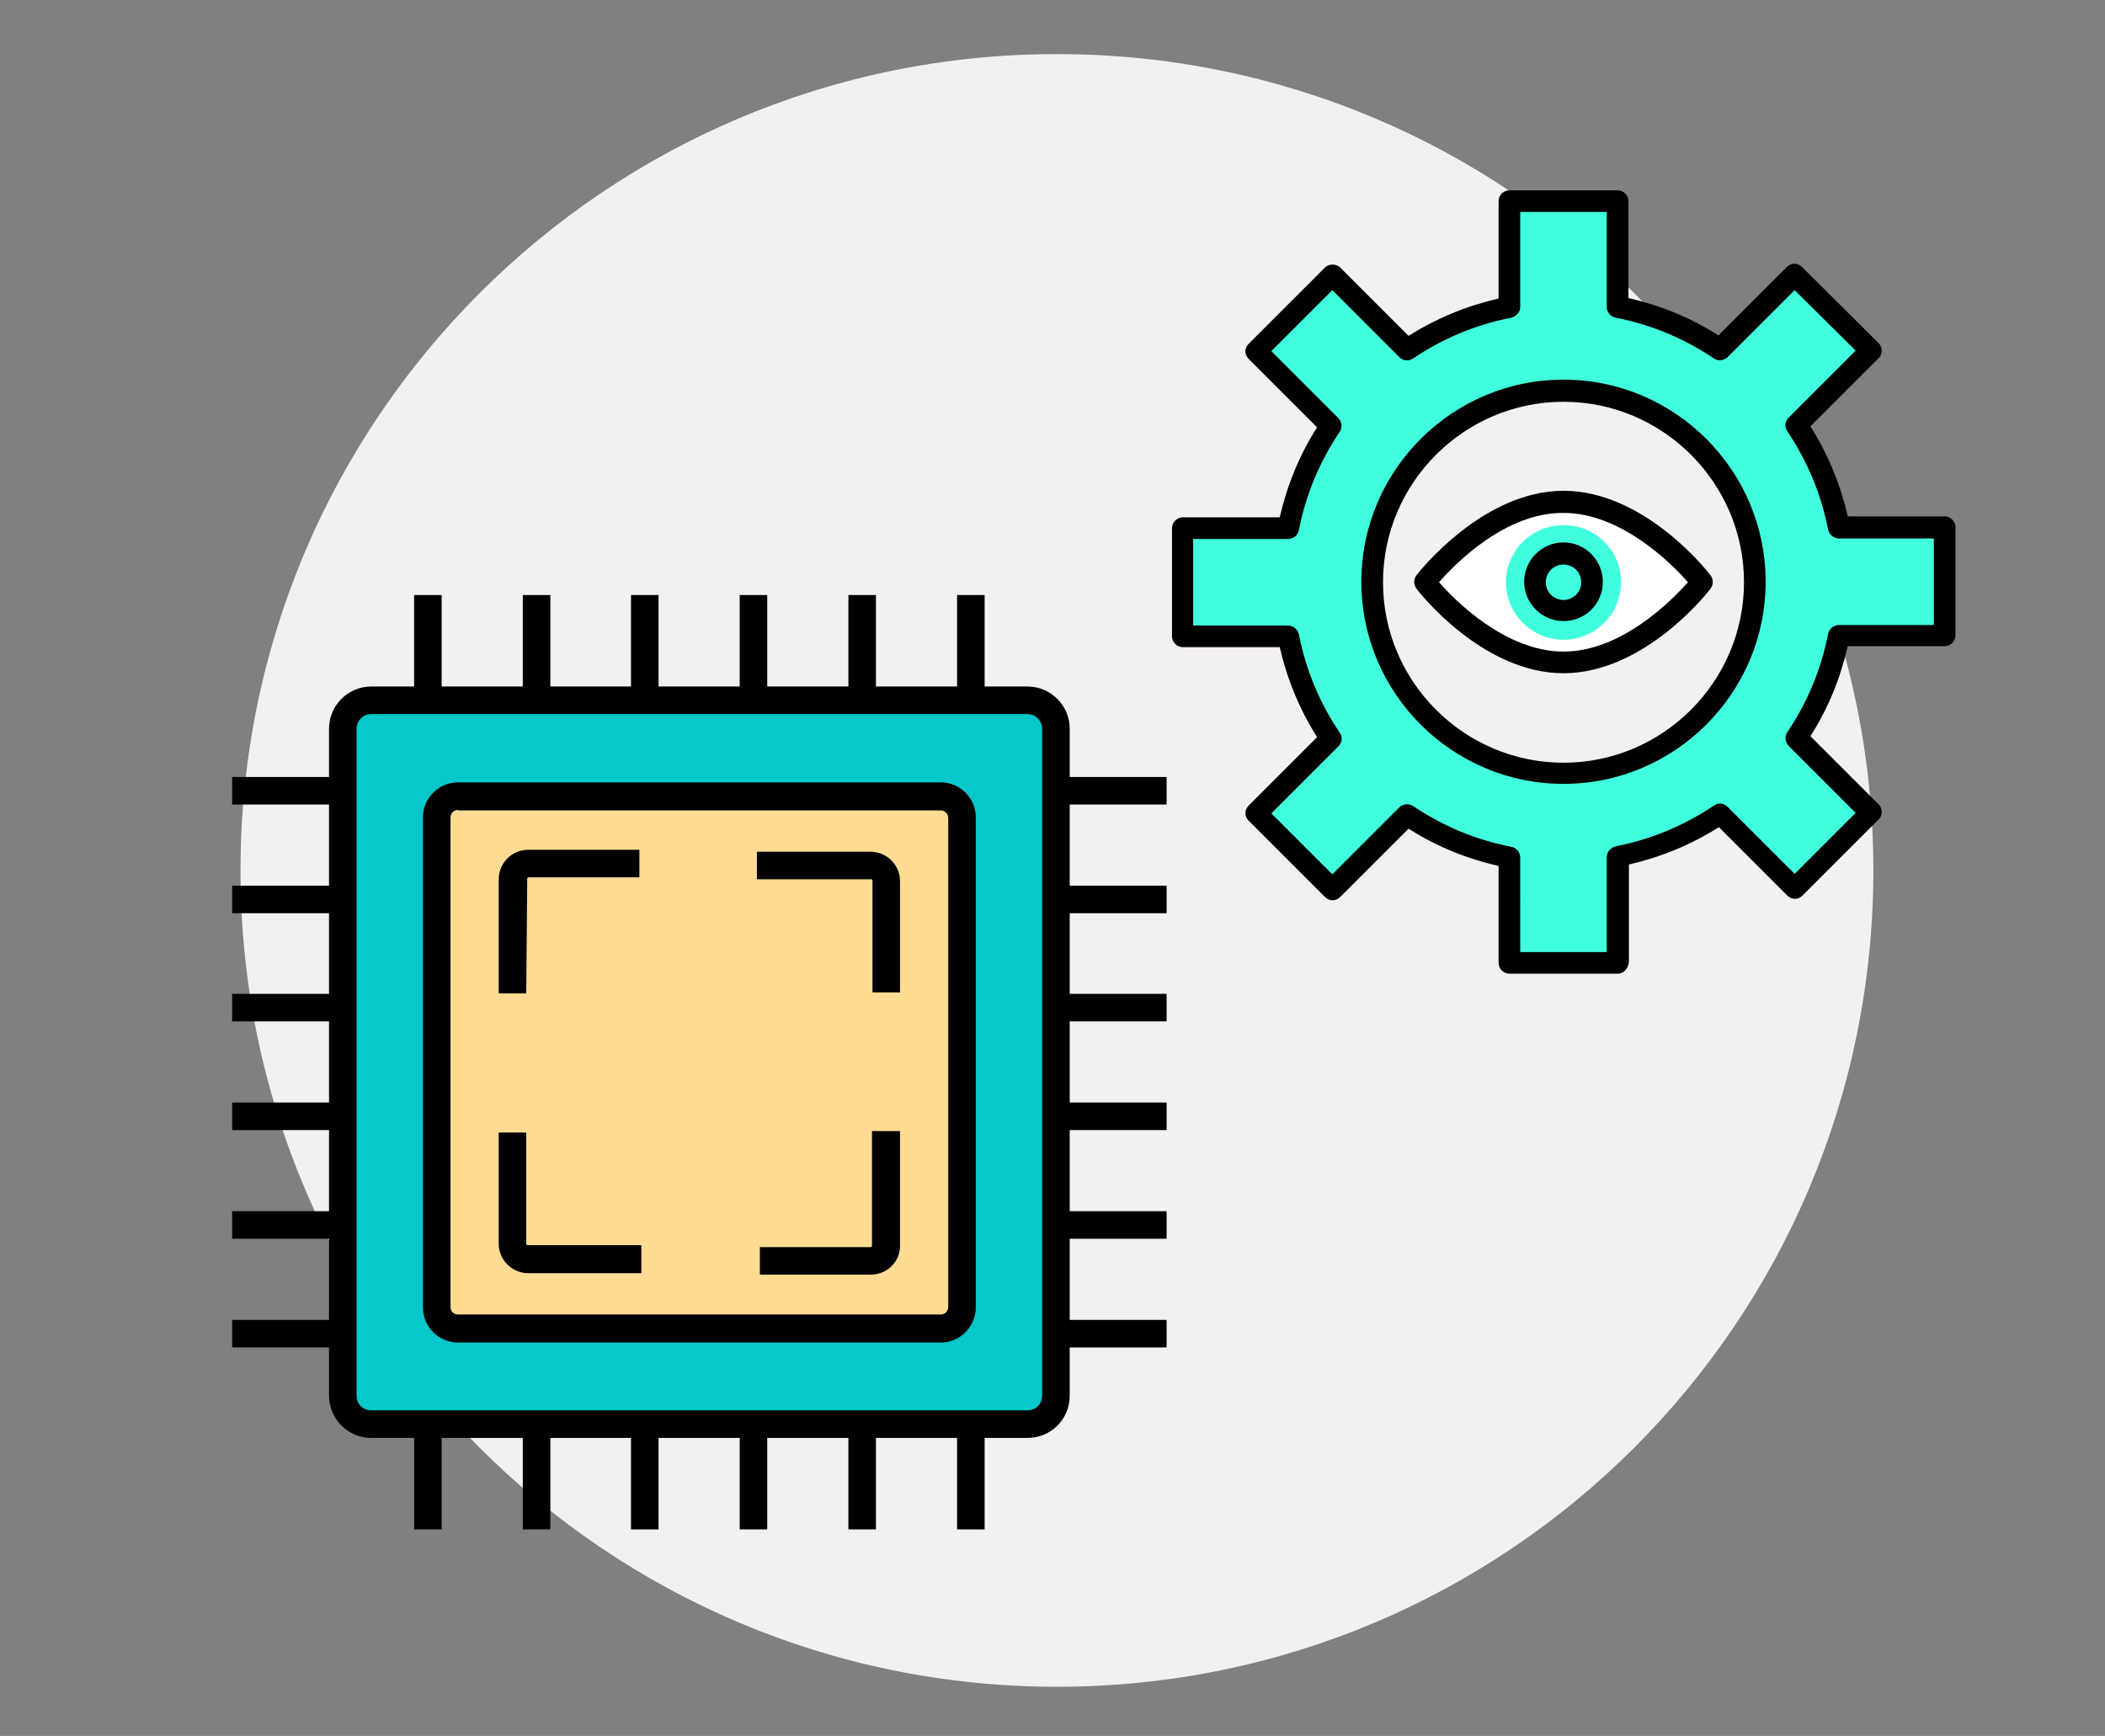
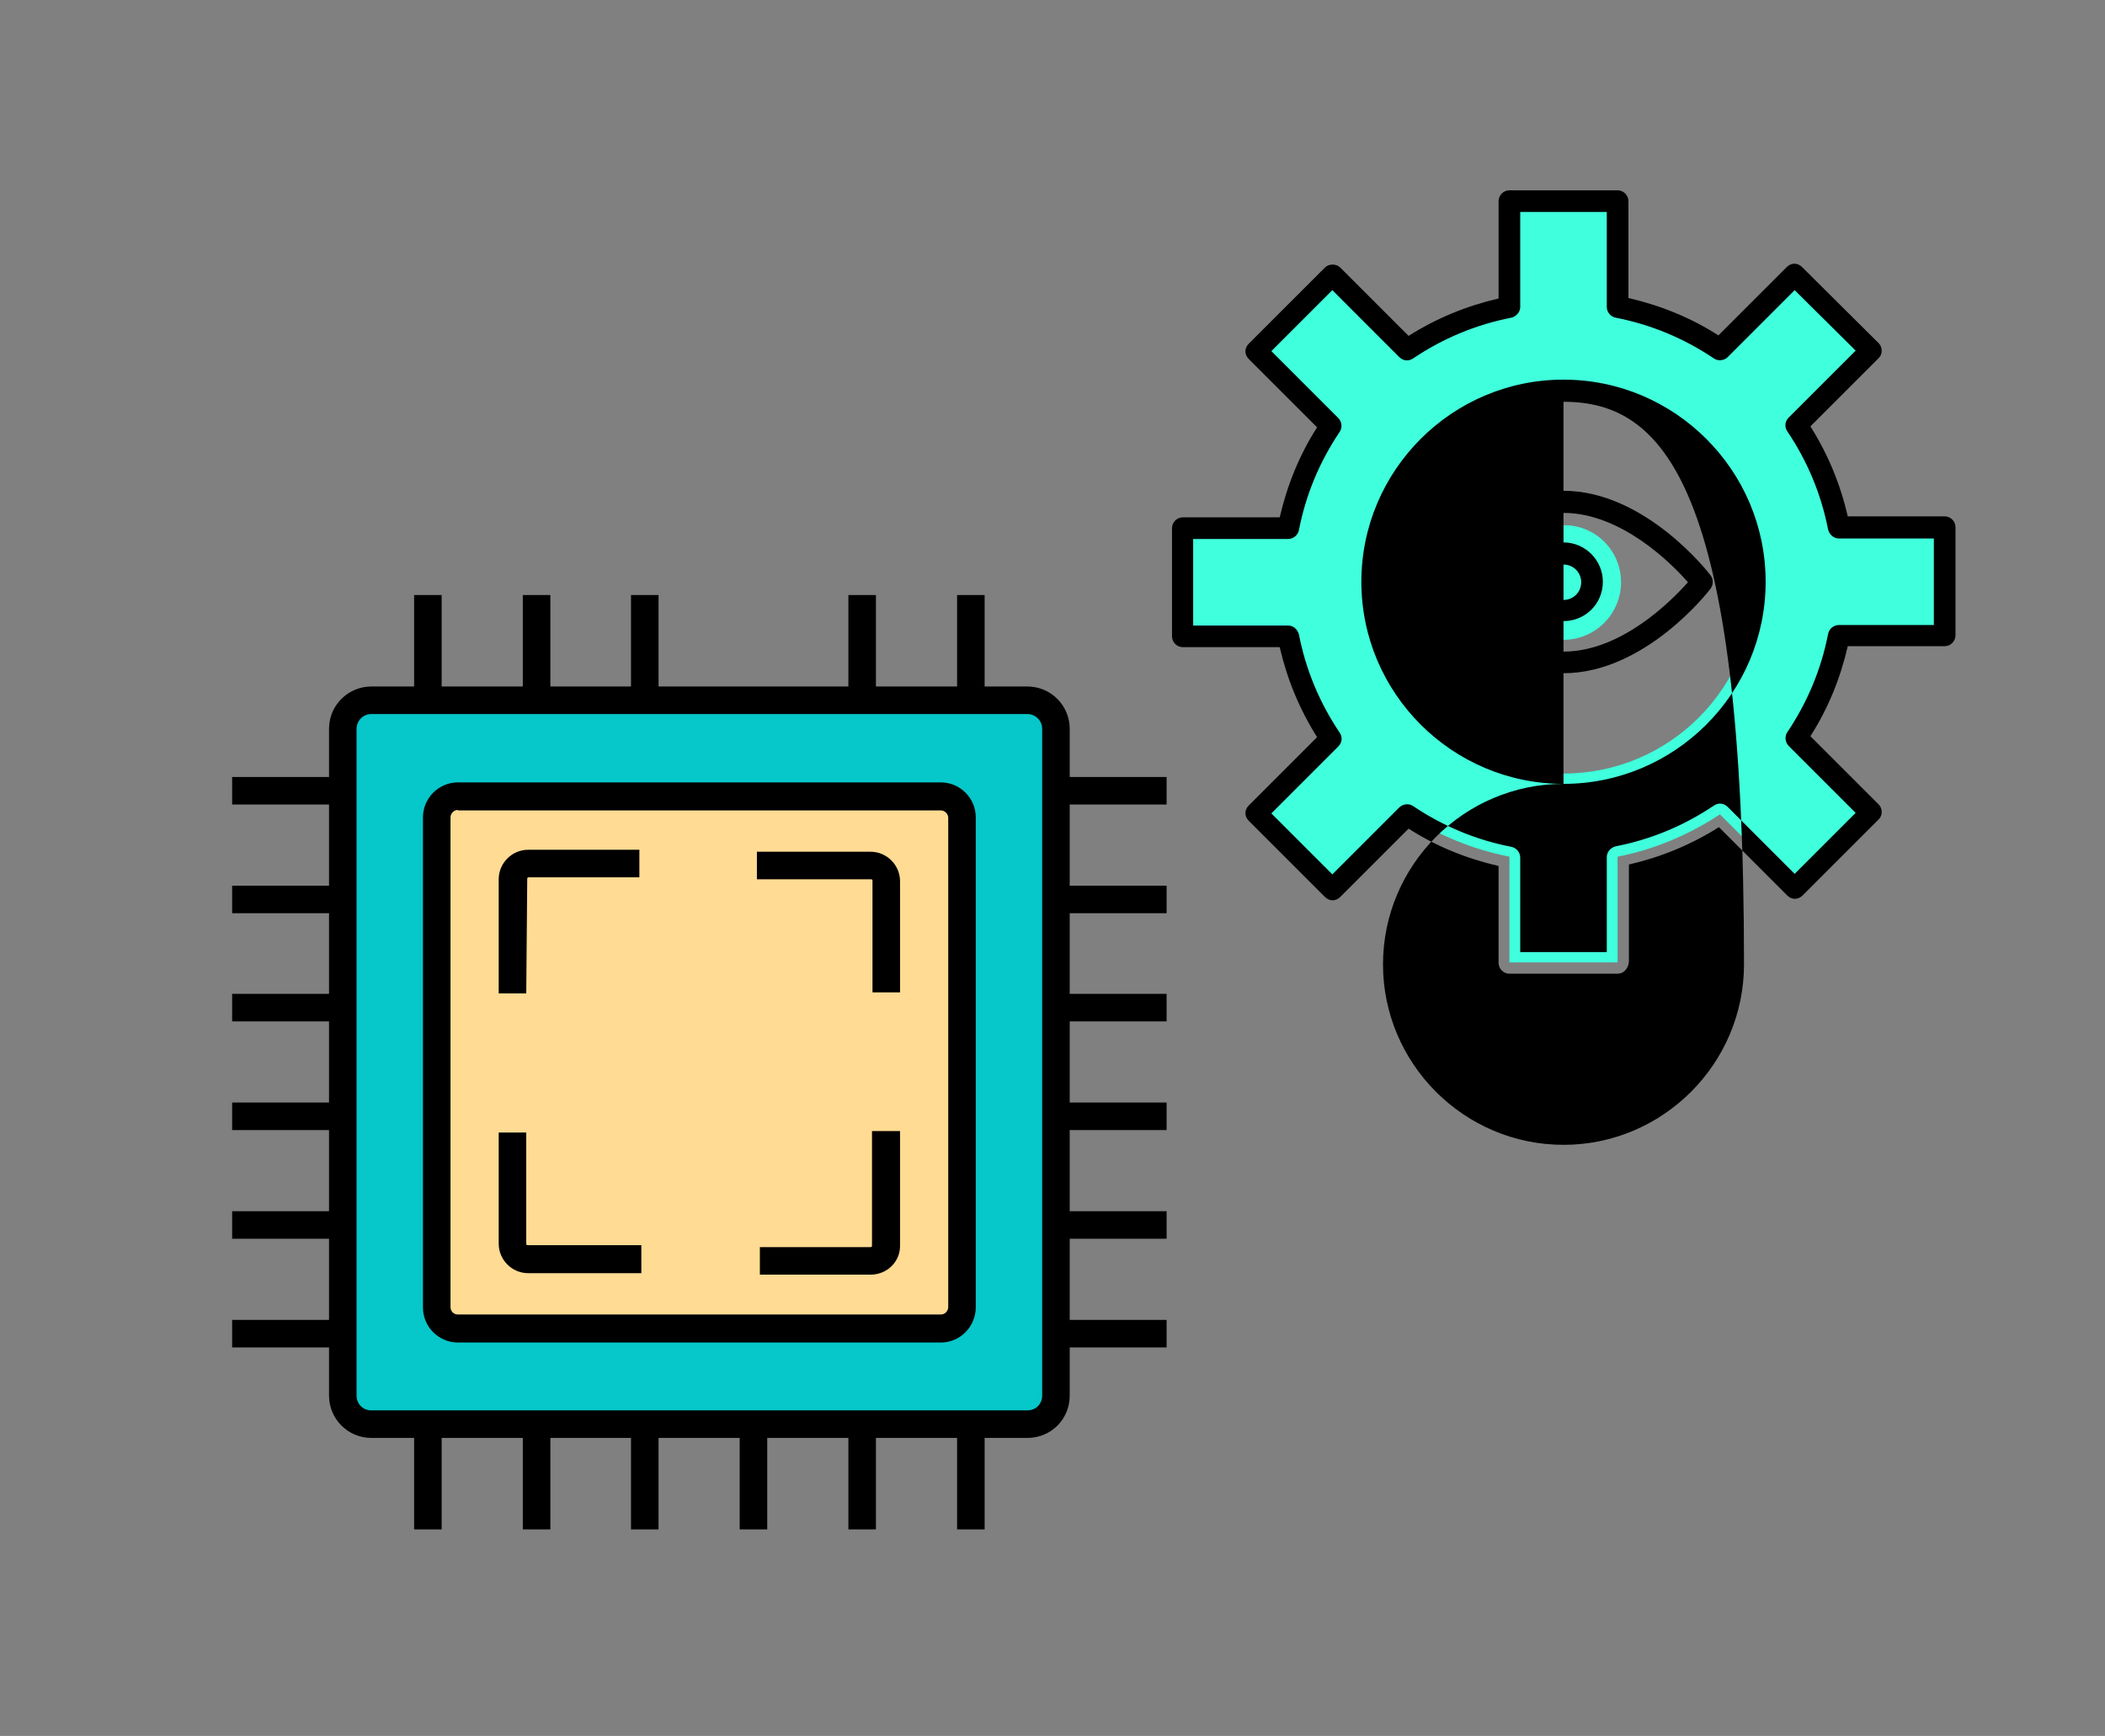
<svg xmlns="http://www.w3.org/2000/svg" version="1.1" id="Layer_1" x="0px" y="0px" viewBox="0 0 428 353" style="enable-background:new 0 0 428 353;" xml:space="preserve">
  <rect x="0" y="0" width="428" height="353" fill="#808080" stroke="none" />
  <style type="text/css">
	.st0{fill-rule:evenodd;clip-rule:evenodd;fill:#F3F0F1;}
	.st1{fill:#FFDB93;}
	.st2{fill:#06C7CA;}
	.st3{fill:#FFFFFF;}
	.st4{fill:#40FFDC;}
</style>
  <g id="Page-1">
    <g id="Our-Services--Design" transform="translate(-714, -1007)">
      <g id="Group-10" transform="translate(714, 1007)">
        <g id="Group-34" transform="translate(69, 21)">
          <g id="Group-3">
            <g id="Clip-2">
					</g>
-             <path id="Fill-1" class="st0" d="M145.9-10c-91.7,0-166,74.3-166,166s74.3,166,166,166s166-74.3,166-166S237.6-10,145.9-10" />
          </g>
        </g>
      </g>
    </g>
  </g>
  <g id="Layer_2_00000104690226717404263490000002219275130806590895_">
    <g id="sb-icon-profile">
      <path class="st1" d="M195.5,166.2v99.6c0,2.3-1.9,4.2-4.2,4.3H93.1c-2.4,0-4.3-1.9-4.3-4.3l0,0v-99.6c0-2.4,1.9-4.3,4.3-4.3l0,0    h98.2C193.6,162,195.5,163.9,195.5,166.2z" />
      <path class="st2" d="M175.3,289.6H75.5c-3.2,0-5.8-2.6-5.8-5.8V148.2c0-3.2,2.6-5.8,5.8-5.8h133.4c3.2,0,5.8,2.6,5.8,5.8l0,0    v135.6c0,3.2-2.6,5.8-5.8,5.8l0,0H175.3z M195.5,265.9v-99.7c0-2.4-1.9-4.3-4.3-4.3H93.1c-2.4,0-4.3,1.9-4.3,4.3l0,0v99.6    c0,2.4,1.9,4.3,4.3,4.3l0,0h98.2C193.6,270.1,195.5,268.1,195.5,265.9L195.5,265.9z" />
      <path d="M208.9,292.4H75.5c-4.8,0-8.6-3.9-8.6-8.6V148.2c0-4.8,3.9-8.6,8.6-8.6l0,0h133.4c4.8,0,8.6,3.9,8.6,8.6v135.6    C217.5,288.6,213.7,292.4,208.9,292.4z M75.5,145.2c-1.7,0-3,1.4-3,3l0,0v135.6c0,1.7,1.3,3,3,3h133.4c1.7,0,3-1.3,3-3V148.2    c0-1.7-1.4-3-3-3H75.5z" />
      <path d="M191.3,273H93.1c-3.9,0-7.1-3.2-7.1-7.1v-99.7c0-3.9,3.2-7.1,7.1-7.1h98.2c3.9,0,7.1,3.2,7.1,7.1v99.6    C198.4,269.7,195.3,273,191.3,273L191.3,273z M93.1,164.7c-0.8,0-1.5,0.7-1.5,1.5l0,0v99.6c0,0.8,0.6,1.5,1.5,1.5h98.2    c0.8,0,1.4-0.6,1.5-1.4l0,0v-99.6c0-0.8-0.7-1.5-1.5-1.5H93.1V164.7z" />
      <path d="M107,202h-5.6v-23.2c0-3.3,2.7-6,6-6h0.1H130v5.6h-22.5c-0.2,0-0.3,0.1-0.3,0.3l0,0L107,202z" />
      <path d="M183,201.8h-5.6v-22.7c0-0.2-0.1-0.3-0.3-0.3h-23.2v-5.6H177c3.3,0,6,2.7,6,6V201.8z" />
      <path d="M177,259.2h-22.5v-5.6H177c0.2,0,0.3-0.1,0.3-0.3l0,0V230h5.7v23.2C183.1,256.5,180.4,259.2,177,259.2    C177.1,259.2,177,259.2,177,259.2z" />
      <path d="M130.5,258.9h-23.1c-3.3,0-6-2.7-6-6l0,0v-22.6h5.6v22.6c0,0.2,0.1,0.3,0.3,0.3h23.1v5.7H130.5z" />
      <rect x="47.2" y="158" width="22.5" height="5.6" />
      <rect x="47.2" y="180.1" width="22.5" height="5.6" />
      <rect x="47.2" y="202.1" width="22.5" height="5.6" />
      <rect x="47.2" y="224.2" width="22.5" height="5.6" />
      <rect x="47.2" y="246.3" width="22.5" height="5.6" />
      <rect x="47.2" y="268.4" width="22.5" height="5.6" />
      <rect x="214.7" y="158" width="22.5" height="5.6" />
      <rect x="214.7" y="180.1" width="22.5" height="5.6" />
      <rect x="214.7" y="202.1" width="22.5" height="5.6" />
      <rect x="214.7" y="224.2" width="22.5" height="5.6" />
      <rect x="214.7" y="246.3" width="22.5" height="5.6" />
      <rect x="214.7" y="268.4" width="22.5" height="5.6" />
      <rect x="194.6" y="121" width="5.6" height="22.5" />
      <rect x="172.5" y="121" width="5.6" height="22.5" />
-       <rect x="150.4" y="121" width="5.6" height="22.5" />
      <rect x="128.3" y="121" width="5.6" height="22.5" />
      <rect x="106.3" y="121" width="5.6" height="22.5" />
      <rect x="84.2" y="121" width="5.6" height="22.5" />
      <rect x="194.6" y="288.5" width="5.6" height="22.5" />
      <rect x="172.5" y="288.5" width="5.6" height="22.5" />
      <rect x="150.4" y="288.5" width="5.6" height="22.5" />
      <rect x="128.3" y="288.5" width="5.6" height="22.5" />
      <rect x="106.3" y="288.5" width="5.6" height="22.5" />
      <rect x="84.2" y="288.5" width="5.6" height="22.5" />
    </g>
  </g>
  <g>
    <g>
      <g>
-         <path class="st3" d="M346.1,118.4c0,0-12.6,16.3-28.2,16.3c-15.6,0-28.2-16.3-28.2-16.3s12.6-16.3,28.2-16.3     C333.5,102.1,346.1,118.4,346.1,118.4z" />
        <path d="M317.9,136.9c-16.5,0-29.4-16.5-29.9-17.2c-0.6-0.8-0.6-1.9,0-2.7c0.5-0.7,13.5-17.2,29.9-17.2     c16.5,0,29.4,16.5,29.9,17.2c0.6,0.8,0.6,1.9,0,2.7C347.3,120.4,334.4,136.9,317.9,136.9z M292.6,118.4     c3.3,3.8,13.6,14.1,25.3,14.1c11.8,0,22-10.4,25.3-14.1c-3.3-3.8-13.6-14.1-25.3-14.1C306.1,104.2,295.9,114.6,292.6,118.4z" />
      </g>
      <path class="st4" d="M329.6,118.4c0,6.4-5.2,11.7-11.7,11.7c-6.4,0-11.7-5.2-11.7-11.7c0-6.4,5.2-11.6,11.7-11.6    C324.3,106.7,329.6,111.9,329.6,118.4z" />
      <path d="M317.9,126.3c-4.4,0-8-3.6-8-8c0-4.4,3.6-8,8-8c4.4,0,8,3.6,8,8C325.9,122.8,322.3,126.3,317.9,126.3z M317.9,114.8    c-2,0-3.6,1.6-3.6,3.6s1.6,3.6,3.6,3.6c2,0,3.6-1.6,3.6-3.6S319.9,114.8,317.9,114.8z" />
    </g>
    <g>
      <path class="st4" d="M395.3,129.4v-22h-21.5c-1.5-7.6-4.5-14.6-8.6-20.8l15.2-15.2l-15.5-15.5L349.7,71    c-6.2-4.2-13.2-7.1-20.8-8.6V40.9h-22v21.5c-7.6,1.5-14.6,4.5-20.8,8.6l-15.2-15.2l-15.5,15.5l15.2,15.2    c-4.2,6.2-7.1,13.2-8.6,20.8h-21.5v22h21.5c1.5,7.6,4.5,14.6,8.6,20.8l-15.2,15.2l15.5,15.5l15.2-15.2c6.2,4.2,13.2,7.1,20.8,8.6    v21.5h22v-21.5c7.6-1.5,14.6-4.5,20.8-8.6l15.2,15.2l15.5-15.5l-15.2-15.2c4.2-6.2,7.1-13.2,8.6-20.8H395.3z M317.9,157.3    c-21.5,0-38.9-17.4-38.9-38.9s17.4-38.9,38.9-38.9c21.5,0,38.9,17.4,38.9,38.9S339.4,157.3,317.9,157.3z" />
-       <path d="M328.9,198h-22c-1.2,0-2.2-1-2.2-2.2v-19.7c-6.5-1.5-12.7-4-18.3-7.6l-13.9,13.9c-0.9,0.9-2.2,0.9-3.1,0l-15.5-15.5    c-0.9-0.9-0.9-2.2,0-3.1l13.9-13.9c-3.6-5.7-6.1-11.8-7.6-18.3h-19.7c-1.2,0-2.2-1-2.2-2.2v-22c0-1.2,1-2.2,2.2-2.2h19.7    c1.5-6.5,4-12.7,7.6-18.3l-13.9-13.9c-0.9-0.9-0.9-2.2,0-3.1l15.5-15.5c0.8-0.8,2.3-0.8,3.1,0l13.9,13.9    c5.7-3.6,11.8-6.1,18.3-7.6V40.9c0-1.2,1-2.2,2.2-2.2h22c1.2,0,2.2,1,2.2,2.2v19.7c6.5,1.5,12.7,4,18.3,7.6l13.9-13.9    c0.9-0.9,2.2-0.9,3.1,0L382,69.8c0.4,0.4,0.6,1,0.6,1.5c0,0.6-0.2,1.1-0.6,1.5l-13.9,13.9c3.6,5.7,6.1,11.8,7.6,18.3h19.7    c1.2,0,2.2,1,2.2,2.2v22c0,1.2-1,2.2-2.2,2.2h-19.7c-1.5,6.5-4,12.7-7.6,18.3l13.9,13.9c0.4,0.4,0.6,1,0.6,1.5    c0,0.6-0.2,1.1-0.6,1.5l-15.5,15.5c-0.9,0.9-2.2,0.9-3.1,0l-13.9-13.9c-5.7,3.6-11.8,6.1-18.3,7.6v19.7    C331.1,197,330.1,198,328.9,198z M309.1,193.6h17.6v-19.3c0-1,0.7-1.9,1.8-2.2c7.2-1.4,13.9-4.2,20-8.3c0.9-0.6,2-0.5,2.8,0.3    l13.6,13.6l12.4-12.4l-13.6-13.6c-0.7-0.7-0.9-1.9-0.3-2.8c4.1-6.1,6.9-12.8,8.3-20c0.2-1,1.1-1.8,2.2-1.8h19.3v-17.6h-19.3    c-1,0-1.9-0.7-2.2-1.8c-1.4-7.2-4.2-13.9-8.3-20c-0.6-0.9-0.5-2,0.3-2.8l13.6-13.6L364.9,59l-13.6,13.6c-0.7,0.7-1.9,0.9-2.8,0.3    c-6.1-4.1-12.8-6.9-20-8.3c-1-0.2-1.8-1.1-1.8-2.2V43.1h-17.6v19.3c0,1-0.7,1.9-1.8,2.2c-7.2,1.4-13.9,4.2-20,8.3    c-0.9,0.6-2,0.5-2.8-0.3L270.9,59l-12.4,12.4L272.1,85c0.7,0.7,0.9,1.9,0.3,2.8c-4.1,6.1-6.9,12.8-8.3,20c-0.2,1-1.1,1.8-2.2,1.8    h-19.3v17.6h19.3c1,0,1.9,0.7,2.2,1.8c1.4,7.2,4.2,13.9,8.3,20c0.6,0.9,0.5,2-0.3,2.8l-13.6,13.6l12.4,12.4l13.6-13.6    c0.7-0.7,1.9-0.9,2.8-0.3c6.1,4.1,12.8,6.9,20,8.3c1,0.2,1.8,1.1,1.8,2.2V193.6z M317.9,159.4c-22.6,0-41.1-18.4-41.1-41.1    c0-22.6,18.4-41.1,41.1-41.1c22.6,0,41.1,18.4,41.1,41.1C359,141,340.5,159.4,317.9,159.4z M317.9,81.7    c-20.2,0-36.7,16.5-36.7,36.7c0,20.2,16.5,36.7,36.7,36.7c20.2,0,36.7-16.5,36.7-36.7C354.6,98.2,338.1,81.7,317.9,81.7z" />
+       <path d="M328.9,198h-22c-1.2,0-2.2-1-2.2-2.2v-19.7c-6.5-1.5-12.7-4-18.3-7.6l-13.9,13.9c-0.9,0.9-2.2,0.9-3.1,0l-15.5-15.5    c-0.9-0.9-0.9-2.2,0-3.1l13.9-13.9c-3.6-5.7-6.1-11.8-7.6-18.3h-19.7c-1.2,0-2.2-1-2.2-2.2v-22c0-1.2,1-2.2,2.2-2.2h19.7    c1.5-6.5,4-12.7,7.6-18.3l-13.9-13.9c-0.9-0.9-0.9-2.2,0-3.1l15.5-15.5c0.8-0.8,2.3-0.8,3.1,0l13.9,13.9    c5.7-3.6,11.8-6.1,18.3-7.6V40.9c0-1.2,1-2.2,2.2-2.2h22c1.2,0,2.2,1,2.2,2.2v19.7c6.5,1.5,12.7,4,18.3,7.6l13.9-13.9    c0.9-0.9,2.2-0.9,3.1,0L382,69.8c0.4,0.4,0.6,1,0.6,1.5c0,0.6-0.2,1.1-0.6,1.5l-13.9,13.9c3.6,5.7,6.1,11.8,7.6,18.3h19.7    c1.2,0,2.2,1,2.2,2.2v22c0,1.2-1,2.2-2.2,2.2h-19.7c-1.5,6.5-4,12.7-7.6,18.3l13.9,13.9c0.4,0.4,0.6,1,0.6,1.5    c0,0.6-0.2,1.1-0.6,1.5l-15.5,15.5c-0.9,0.9-2.2,0.9-3.1,0l-13.9-13.9c-5.7,3.6-11.8,6.1-18.3,7.6v19.7    C331.1,197,330.1,198,328.9,198z M309.1,193.6h17.6v-19.3c0-1,0.7-1.9,1.8-2.2c7.2-1.4,13.9-4.2,20-8.3c0.9-0.6,2-0.5,2.8,0.3    l13.6,13.6l12.4-12.4l-13.6-13.6c-0.7-0.7-0.9-1.9-0.3-2.8c4.1-6.1,6.9-12.8,8.3-20c0.2-1,1.1-1.8,2.2-1.8h19.3v-17.6h-19.3    c-1,0-1.9-0.7-2.2-1.8c-1.4-7.2-4.2-13.9-8.3-20c-0.6-0.9-0.5-2,0.3-2.8l13.6-13.6L364.9,59l-13.6,13.6c-0.7,0.7-1.9,0.9-2.8,0.3    c-6.1-4.1-12.8-6.9-20-8.3c-1-0.2-1.8-1.1-1.8-2.2V43.1h-17.6v19.3c0,1-0.7,1.9-1.8,2.2c-7.2,1.4-13.9,4.2-20,8.3    c-0.9,0.6-2,0.5-2.8-0.3L270.9,59l-12.4,12.4L272.1,85c0.7,0.7,0.9,1.9,0.3,2.8c-4.1,6.1-6.9,12.8-8.3,20c-0.2,1-1.1,1.8-2.2,1.8    h-19.3v17.6h19.3c1,0,1.9,0.7,2.2,1.8c1.4,7.2,4.2,13.9,8.3,20c0.6,0.9,0.5,2-0.3,2.8l-13.6,13.6l12.4,12.4l13.6-13.6    c0.7-0.7,1.9-0.9,2.8-0.3c6.1,4.1,12.8,6.9,20,8.3c1,0.2,1.8,1.1,1.8,2.2V193.6z M317.9,159.4c-22.6,0-41.1-18.4-41.1-41.1    c0-22.6,18.4-41.1,41.1-41.1c22.6,0,41.1,18.4,41.1,41.1C359,141,340.5,159.4,317.9,159.4z c-20.2,0-36.7,16.5-36.7,36.7c0,20.2,16.5,36.7,36.7,36.7c20.2,0,36.7-16.5,36.7-36.7C354.6,98.2,338.1,81.7,317.9,81.7z" />
    </g>
  </g>
</svg>